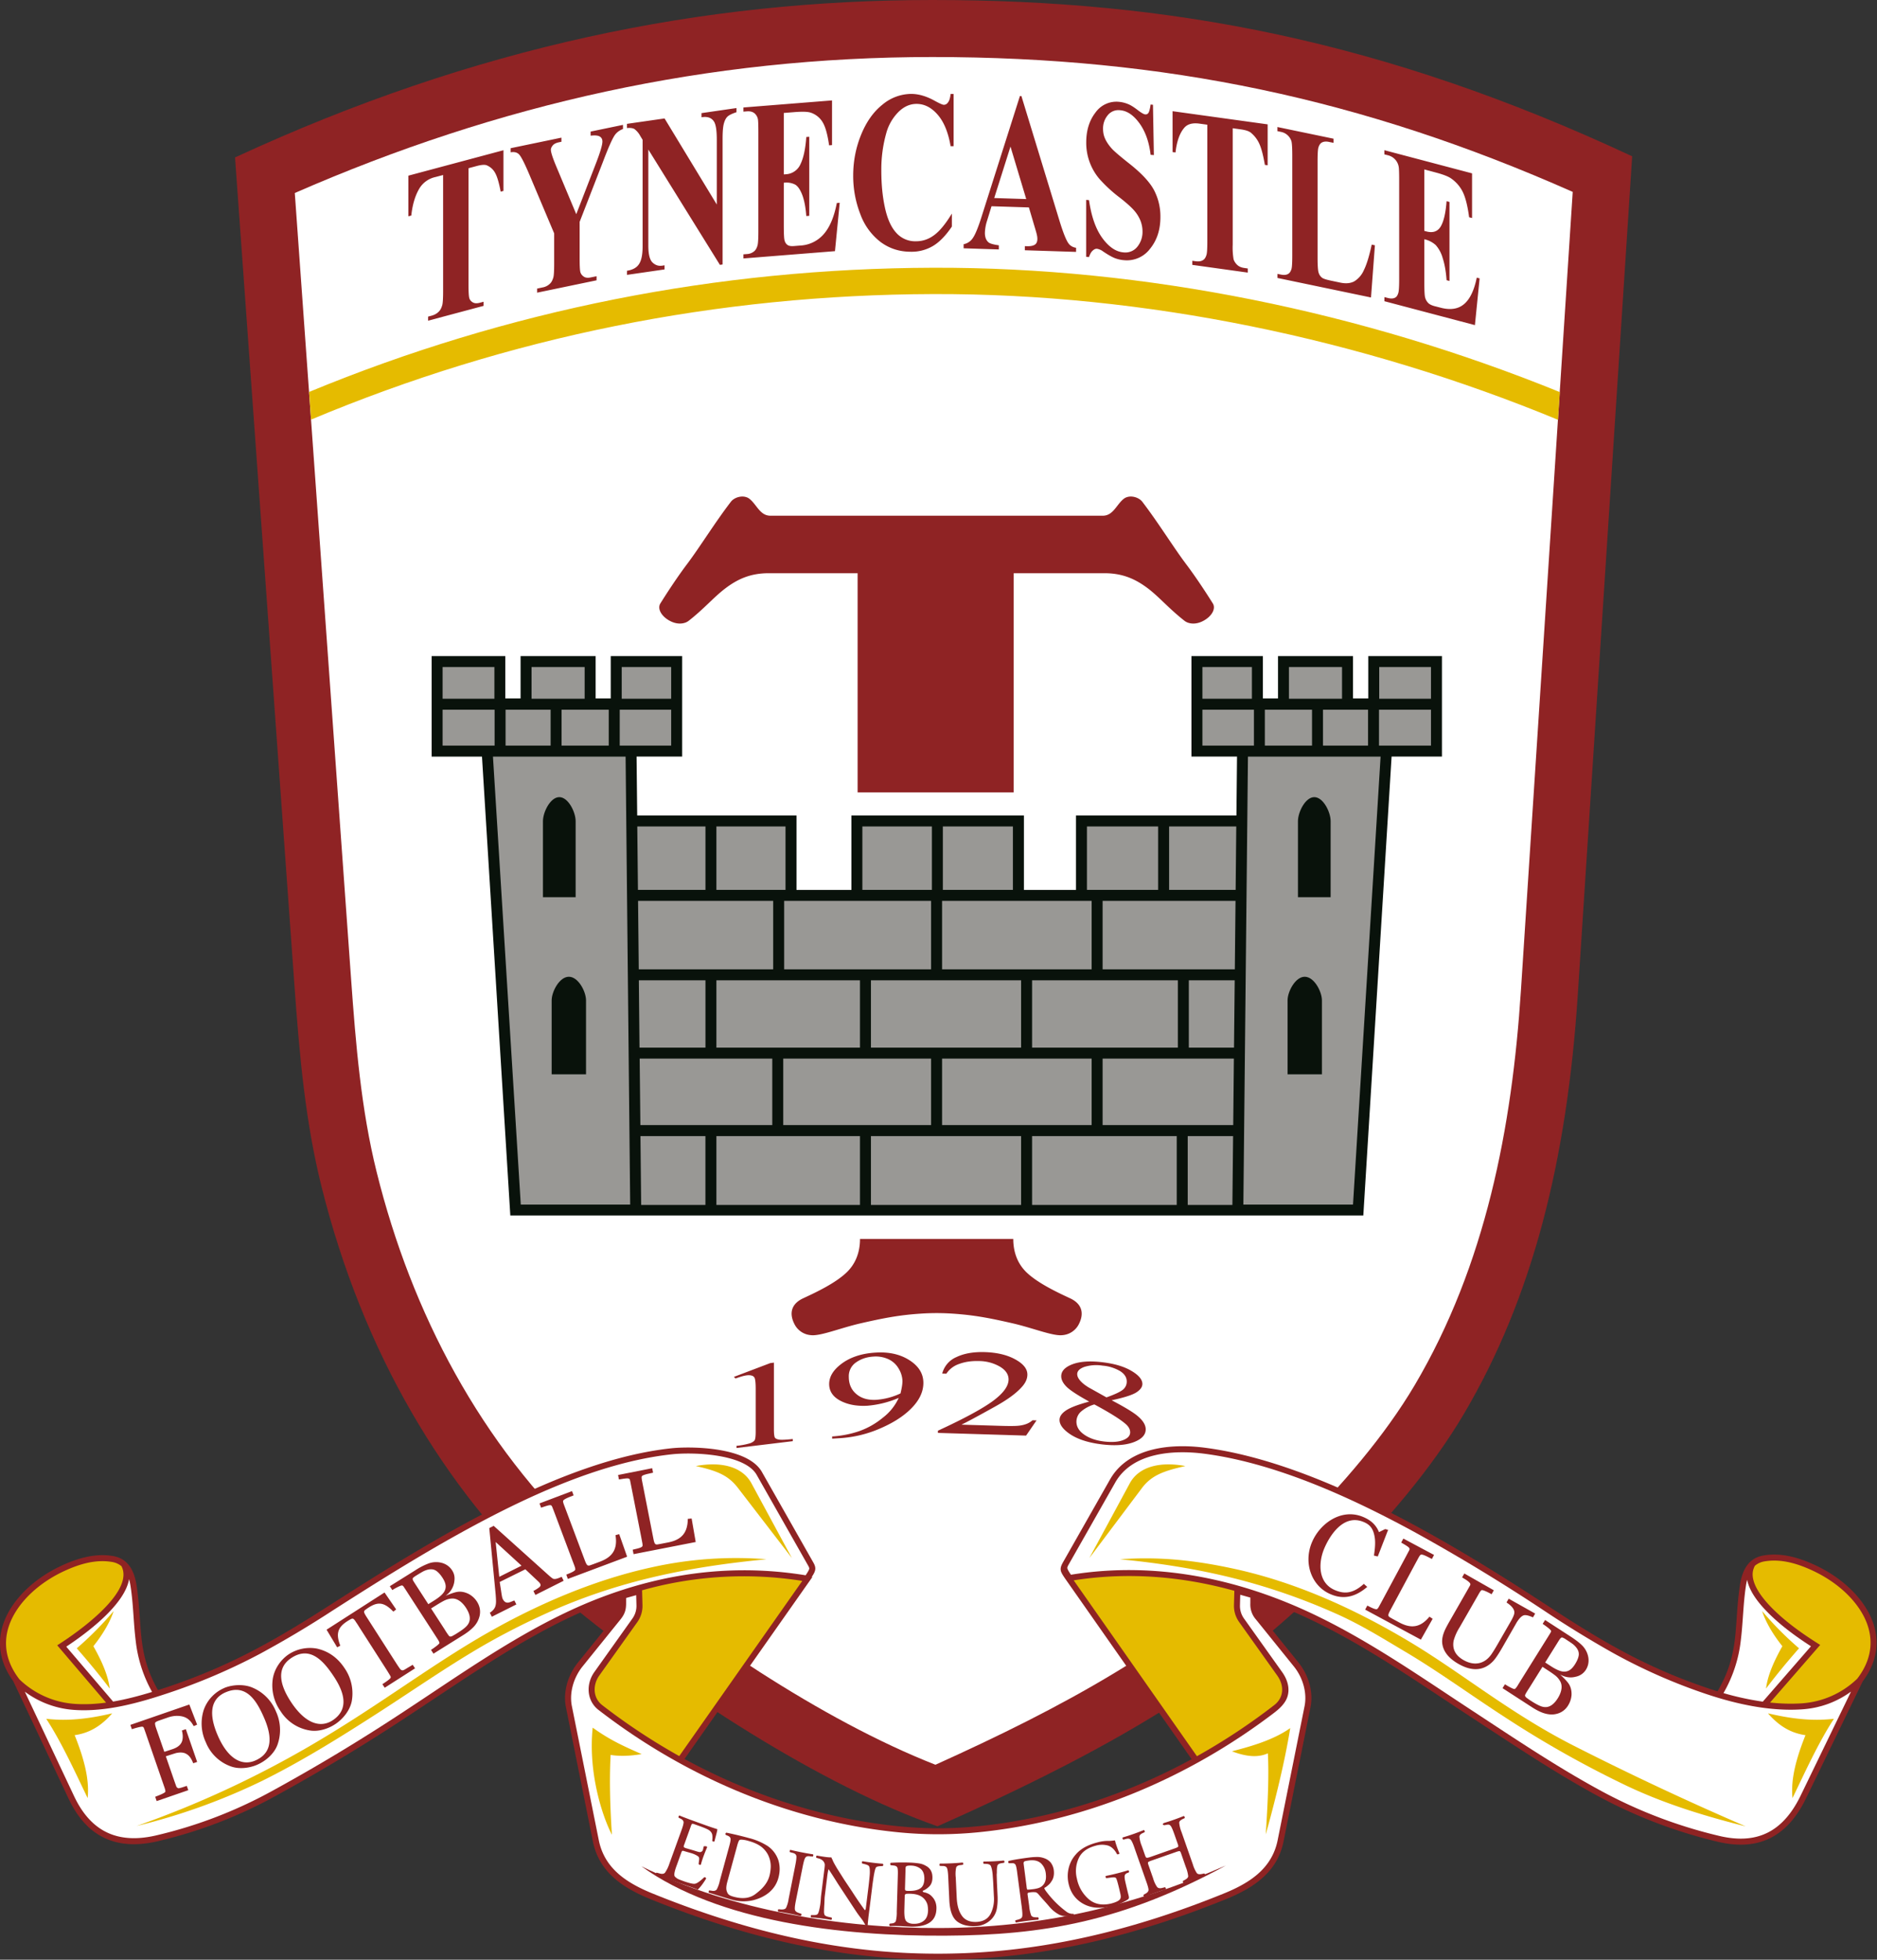
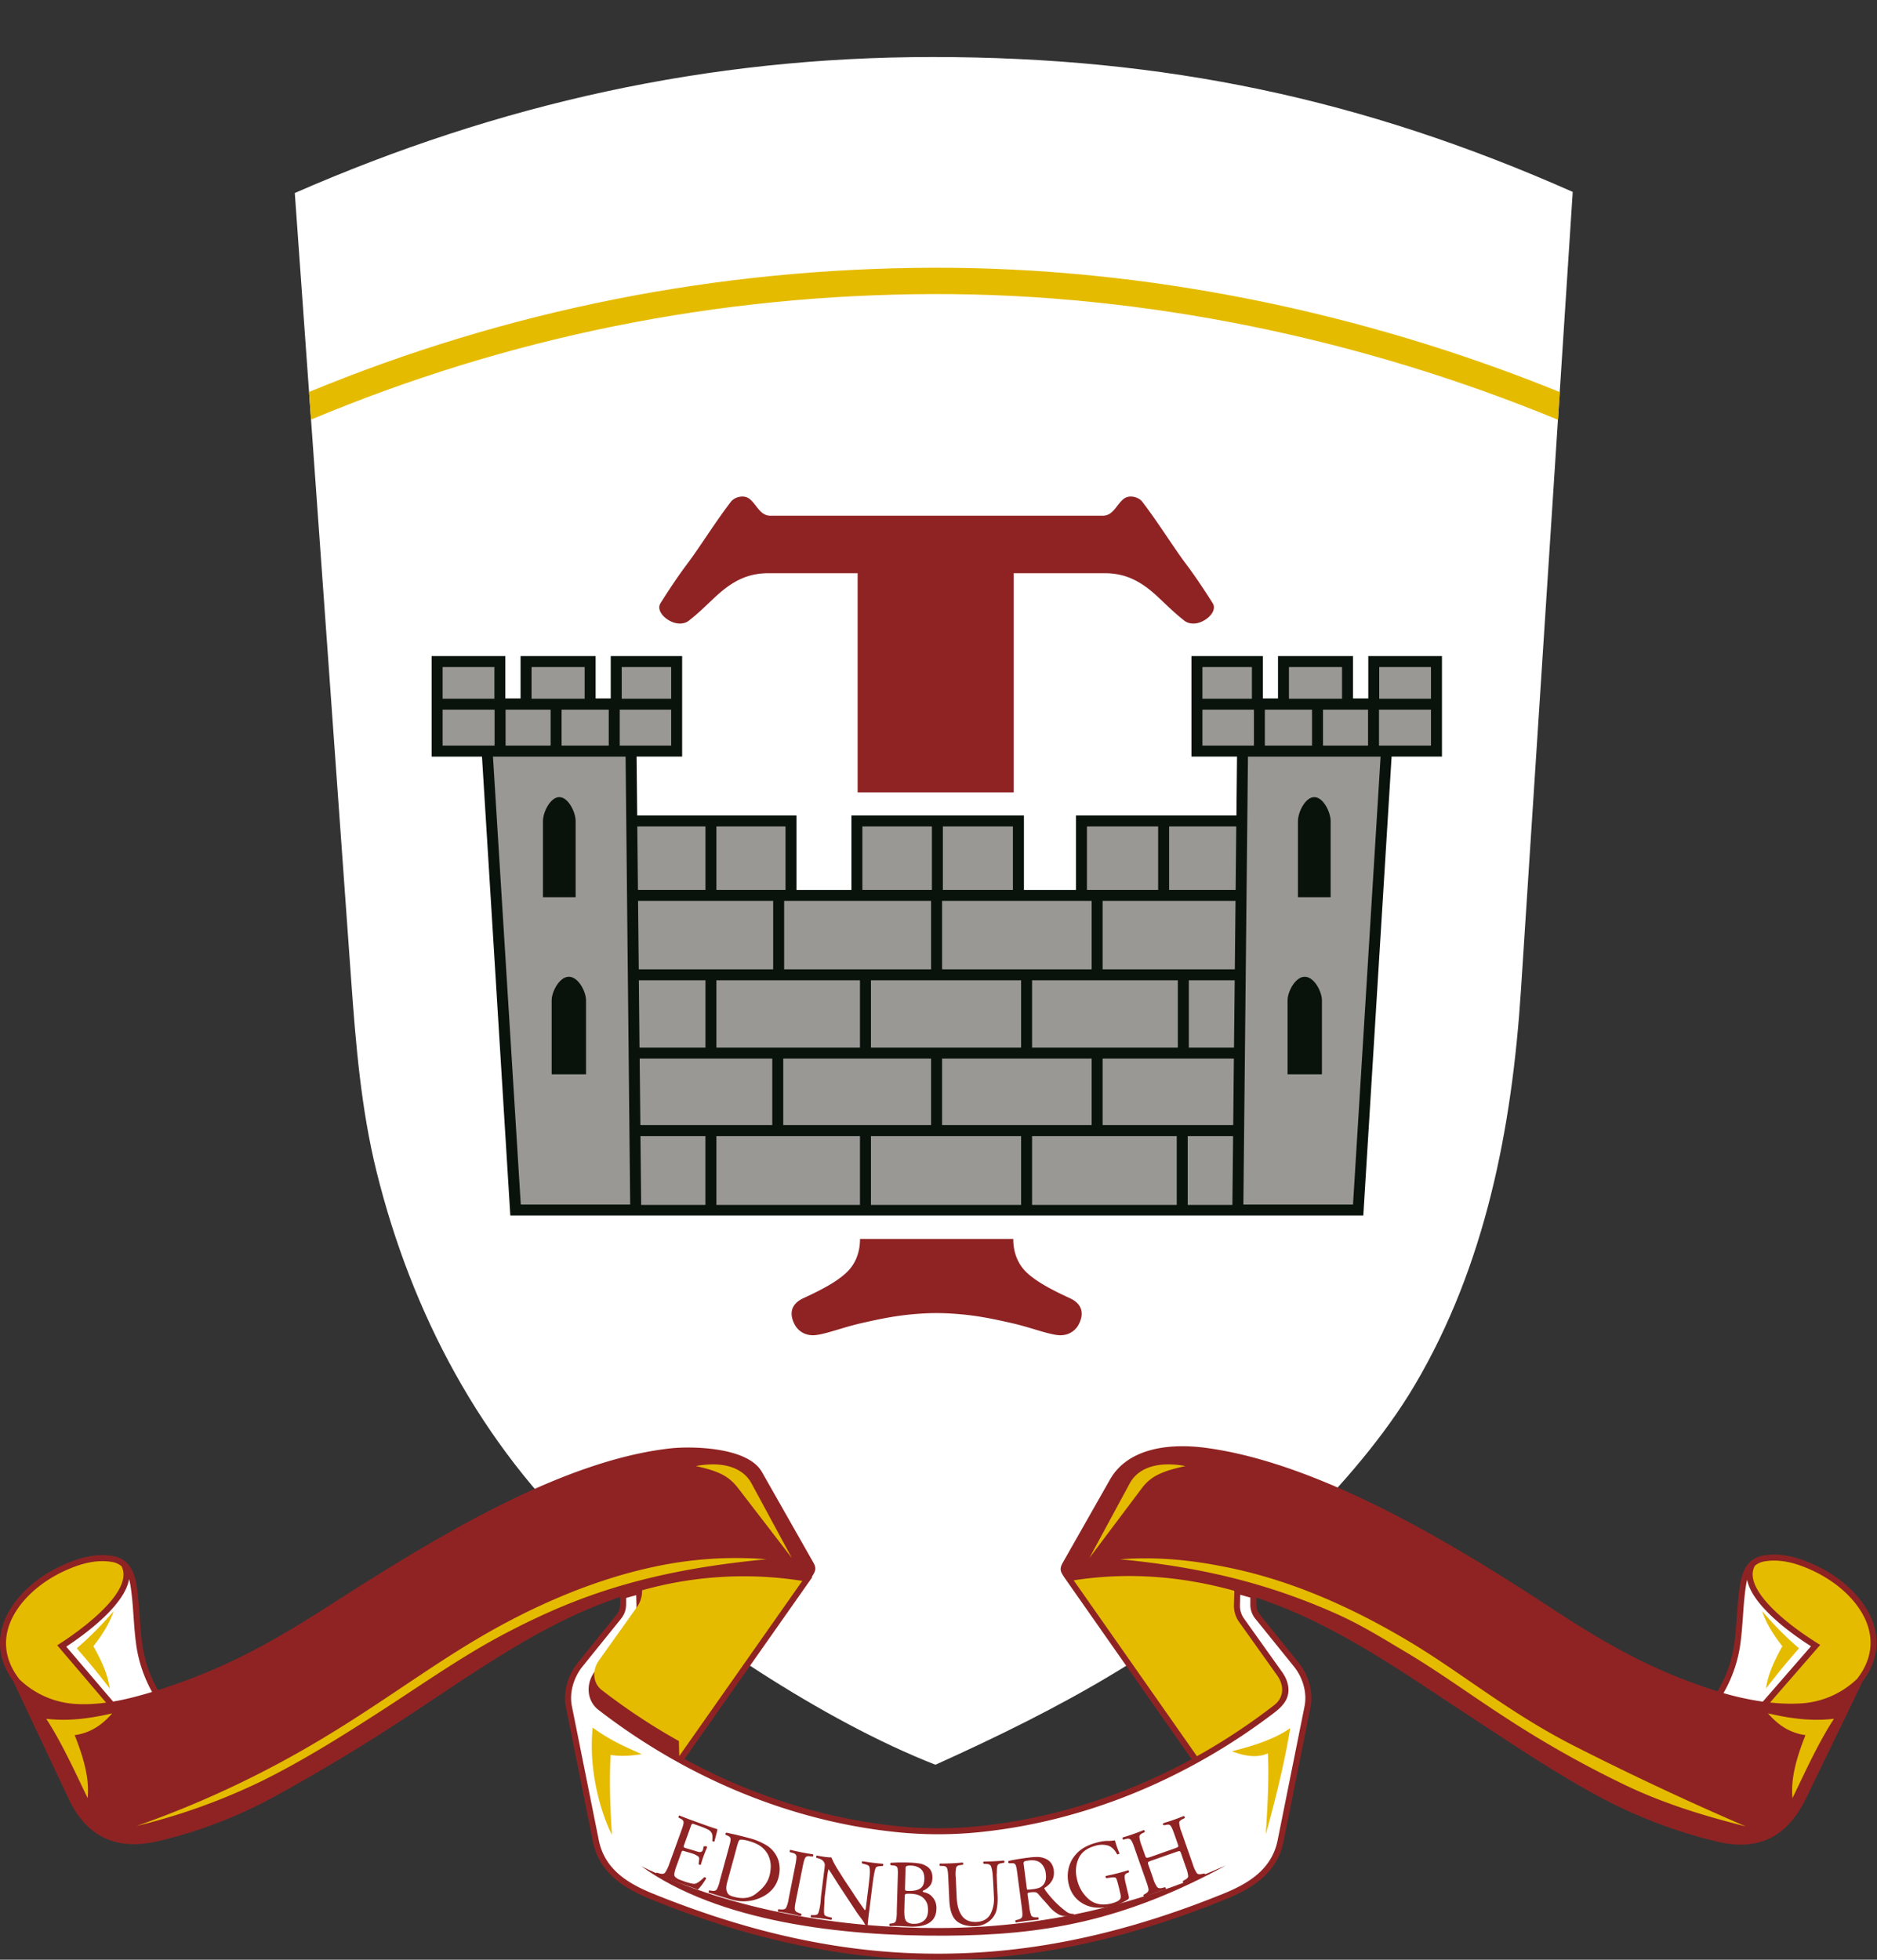
<svg xmlns="http://www.w3.org/2000/svg" width="479" height="500" fill="none">
  <rect width="100%" height="100%" fill="#333333" stroke="none" />
-   <path fill="#8F2324" fill-rule="evenodd" d="M60 40.16C121.4 11.76 179.44 0 237.94 0c60.35 0 114.9 10.15 178.58 39.88l-13.87 213.8c-2.77 42.57-11.6 77.46-29.07 107.06-8.3 14.05-19.99 27.57-31.48 39.17-22.79 23.02-46.43 41-102.86 66.05-29.2-10.2-66.42-34-95.22-57.85-1.2-.99-2.92-2.4-4.06-3.47-26.4-24.81-47.27-59.08-57.96-102.1-4.02-16.2-5.54-32.56-6.9-51.68L59.98 40.17Z" clip-rule="evenodd" />
  <path fill="#fff" fill-rule="evenodd" d="M75.23 49.25 89.6 249.83c1.18 16.45 2.53 33.15 6.52 49.2 8.96 36.07 26.57 69.42 53.8 95.01 1.06 1 2.25 1.94 3.37 2.87 23.56 19.5 56.24 41.91 85.43 53.35 32-14.45 61.32-30.07 87.04-54.67 2.03-1.94 4.03-3.92 6-5.91 10.73-10.83 21.53-23.18 29.3-36.33 18.04-30.56 24.8-65.6 27.07-100.62l13.22-203.77c-53.65-23.77-104.13-34.41-163.41-34.41-57.35 0-110.6 11.91-162.72 34.7Z" clip-rule="evenodd" />
  <path fill="#E5BB00" fill-rule="evenodd" d="M78.88 100c50.74-20.97 104.2-31.51 159.2-31.69 54.2-.17 109.7 11.29 159.98 31.73l-.46 7.07c-50-20.65-105.43-32.25-159.5-32.08-54.88.17-108.17 10.83-158.72 32.03l-.5-7.06Z" clip-rule="evenodd" />
-   <path fill="#8F2324" fill-rule="evenodd" d="M128.48 38.32v10.39l-.71.19c-.43-2.29-.9-3.88-1.42-4.79a4.3 4.3 0 0 0-2.14-1.93c-.5-.21-1.38-.14-2.64.2l-2.01.54V72.5c0 1.96.07 3.17.22 3.62.16.45.45.8.9 1.04.45.26 1.05.28 1.82.07l.9-.24v1.05l-14.15 3.78v-1.04l.9-.24c.78-.21 1.41-.58 1.89-1.1.35-.36.62-.89.82-1.59.14-.48.22-1.69.22-3.62V44.65l-1.96.52a6.36 6.36 0 0 0-3.96 2.7c-1.16 1.84-1.89 4.21-2.2 7.12l-.75.2V44.82l24.27-6.49ZM158.98 31.86v1.05c-.9.35-1.58.86-2.06 1.52-.66.93-1.71 3.3-3.15 7.12l-5.85 15.06v9.26c0 1.97.06 3.19.21 3.64.15.44.44.8.87 1.08.43.29 1 .35 1.72.2l1.52-.31v1.04l-15.17 3.15v-1.04l1.42-.3a3.5 3.5 0 0 0 1.89-.99c.35-.33.62-.84.82-1.52.15-.48.22-1.68.22-3.6v-7.68l-6.36-15.07c-1.26-2.97-2.15-4.68-2.67-5.15-.52-.47-1.2-.62-2.07-.46v-1.05l12.95-2.69v1.05l-.58.12c-.78.16-1.33.43-1.64.83-.32.38-.47.75-.47 1.1 0 .68.53 2.27 1.6 4.78l4.88 11.65 4.86-12.55c1.2-3.07 1.81-5.07 1.81-6 0-.5-.17-.88-.51-1.15-.45-.38-1.3-.48-2.5-.33v-1.05l8.26-1.71ZM169.6 30.23l13.32 21.95V35.63c0-2.31-.23-3.84-.7-4.59-.63-1-1.7-1.38-3.2-1.12v-1.06l8.92-1.29v1.06c-1.14.37-1.9.75-2.3 1.13-.4.39-.7.98-.91 1.76-.22.77-.33 2.08-.33 3.9v32.06l-.68.1-18.27-29.43v24.5c0 2.2.35 3.64 1.07 4.32.7.68 1.52.95 2.43.82l.64-.1v1.05l-9.58 1.39v-1.05c1.49-.23 2.52-.82 3.1-1.76.6-.94.88-2.42.88-4.47V35.67l-.58-.95a5.4 5.4 0 0 0-1.51-1.8c-.44-.25-1.07-.33-1.9-.25V31.6l9.6-1.38ZM200.02 28.82V44.5l.54-.04a4.3 4.3 0 0 0 3.73-2.6c.77-1.59 1.26-3.9 1.47-6.9l.76-.06v20.16l-.76.06c-.16-2.18-.5-3.95-1-5.32-.52-1.36-1.11-2.25-1.8-2.68a4.86 4.86 0 0 0-2.94-.49v10.85c0 2.12.06 3.4.2 3.87.12.47.35.84.7 1.11.34.28.9.38 1.67.32l1.62-.13a8.5 8.5 0 0 0 6.06-2.98c1.53-1.78 2.61-4.4 3.28-7.87l.74-.06-1.21 12.34-23.36 1.86v-1.05l.9-.07a3.08 3.08 0 0 0 1.89-.75c.34-.3.61-.77.8-1.43.14-.46.22-1.66.22-3.6V33.71c0-1.74-.04-2.8-.1-3.2a2.69 2.69 0 0 0-.74-1.47c-.5-.5-1.2-.7-2.07-.63l-.9.07v-1.06l22.61-1.8v11.4l-.75.06c-.39-2.76-.93-4.71-1.63-5.87a5.55 5.55 0 0 0-2.95-2.43c-.75-.29-2.14-.34-4.19-.18l-2.79.22ZM243.36 23.96V37.3h-.77c-.59-3.48-1.68-6.15-3.27-8-1.6-1.86-3.4-2.79-5.42-2.79-1.7 0-3.24.69-4.64 2.08a12.18 12.18 0 0 0-3.1 5.42 33.94 33.94 0 0 0-1.25 9.54c0 3.45.3 6.59.92 9.42.61 2.83 1.56 4.97 2.87 6.41a6.46 6.46 0 0 0 5.06 2.18c1.7 0 3.26-.53 4.67-1.6 1.42-1.05 2.9-2.87 4.48-5.47v3.32c-1.52 2.25-3.1 3.9-4.74 4.9a10.7 10.7 0 0 1-5.75 1.52c-2.88 0-5.44-.82-7.68-2.47a15.7 15.7 0 0 1-5.18-7.1 26.8 26.8 0 0 1-1.83-9.86c0-3.67.68-7.15 2.03-10.45 1.35-3.3 3.16-5.85 5.46-7.67a11.54 11.54 0 0 1 7.3-2.72c1.9 0 3.9.58 6.02 1.76 1.22.67 2 1.02 2.33 1.02.42 0 .8-.22 1.1-.67.32-.44.52-1.15.62-2.1h.77ZM262.57 52.92l-9.54-.3-1.14 3.71a11.05 11.05 0 0 0-.55 3.08c0 1.08.3 1.89.91 2.41.36.32 1.24.57 2.65.77v1.05l-8.99-.29v-1.04a3.63 3.63 0 0 0 2.4-1.65c.62-.91 1.4-2.83 2.3-5.74l9.67-30.42.38.01 9.74 31.9c.93 3.02 1.7 4.93 2.3 5.72.45.6 1.09.97 1.91 1.09v1.05l-13.07-.42V62.8l.53.02c1.05.03 1.8-.15 2.22-.56.29-.29.44-.72.44-1.3 0-.33-.04-.68-.13-1.04-.02-.18-.22-.9-.6-2.16l-1.43-4.84Zm-.68-2.13-4.02-13.39-4.15 13.13 8.17.26ZM294.23 26.72l.23 12.85-.83-.07c-.38-3.25-1.32-5.92-2.83-8.02-1.51-2.08-3.14-3.2-4.9-3.35a3.5 3.5 0 0 0-3.21 1.27 5.26 5.26 0 0 0-1.2 3.47c0 .84.15 1.62.43 2.3.38.93 1 1.86 1.85 2.8.63.68 2.07 1.91 4.33 3.7 3.16 2.48 5.29 4.76 6.39 6.82a14.46 14.46 0 0 1 1.64 6.9c0 3.22-.88 5.92-2.64 8.08a7.4 7.4 0 0 1-6.7 2.91 8.26 8.26 0 0 1-2.42-.57c-.76-.32-1.7-.87-2.85-1.64a3.6 3.6 0 0 0-1.57-.7c-.35-.03-.72.12-1.1.47-.39.34-.7.9-.94 1.65l-.73-.06V51l.73.06c.59 4.14 1.71 7.35 3.38 9.65 1.67 2.29 3.47 3.52 5.4 3.68a3.9 3.9 0 0 0 3.55-1.43 5.99 5.99 0 0 0 1.32-3.92c0-.9-.17-1.8-.5-2.69a9.12 9.12 0 0 0-1.55-2.55c-.7-.83-1.91-1.93-3.66-3.31a36.1 36.1 0 0 1-5.3-4.86 14.2 14.2 0 0 1-3.35-9.3c0-3.05.79-5.6 2.37-7.63a6.53 6.53 0 0 1 5.98-2.72c.87.08 1.72.3 2.55.67.62.28 1.38.77 2.27 1.46.9.69 1.53 1.05 1.89 1.08.35.03.62-.1.81-.38.2-.29.4-1 .56-2.14l.6.06ZM323.5 31.73v10.44l-.71-.1c-.43-2.48-.9-4.27-1.42-5.39a7.79 7.79 0 0 0-2.13-2.8c-.5-.42-1.39-.71-2.65-.88l-2.01-.28v29.7a18 18 0 0 0 .22 3.73c.16.51.46.98.9 1.41.45.44 1.06.7 1.82.81l.9.13v1.05l-14.15-1.97v-1.04l.9.12c.78.1 1.42 0 1.9-.34.34-.21.61-.63.8-1.25.16-.43.23-1.6.23-3.55v-29.7l-1.96-.27c-1.81-.26-3.14.1-3.96 1.1-1.16 1.37-1.88 3.46-2.2 6.25l-.75-.1V28.37l24.27 3.36ZM350.87 62.58l-1 13.32L326 70.92v-1.04l.89.18c.78.16 1.4.1 1.88-.2.35-.2.6-.6.8-1.2.14-.42.21-1.6.21-3.54V39.79c0-1.97-.07-3.22-.21-3.74a3.48 3.48 0 0 0-2.68-2.4l-.9-.19v-1.05l14.33 2.98v1.06l-1.16-.24c-.79-.17-1.41-.1-1.9.2-.33.2-.6.59-.8 1.2-.14.42-.22 1.6-.22 3.52v24.54c0 1.97.08 3.25.24 3.81.16.58.46 1.05.93 1.4.33.25 1.13.5 2.4.76l2.23.47c1.43.3 2.62.18 3.57-.33a6.29 6.29 0 0 0 2.46-2.9c.7-1.4 1.36-3.56 1.98-6.47l.8.17ZM363.48 43.23v15.68l.53.14c1.7.45 2.92 0 3.69-1.32.76-1.33 1.24-3.47 1.46-6.4l.74.2v20.16l-.74-.2c-.16-2.24-.5-4.12-1-5.66a8.31 8.31 0 0 0-1.77-3.3 6.47 6.47 0 0 0-2.91-1.49V71.9c0 2.13.06 3.43.19 3.94.12.5.35.96.7 1.35.33.4.89.69 1.65.9l1.6.41c2.5.66 4.5.36 6-.91 1.5-1.26 2.58-3.52 3.24-6.75l.73.19-1.2 11.92-23.1-6.1v-1.05l.89.23c.77.2 1.4.17 1.87-.1.34-.17.6-.56.78-1.16.15-.4.23-1.58.23-3.52V45.91c0-1.75-.04-2.82-.1-3.24a3.65 3.65 0 0 0-2.78-3.06l-.9-.23v-1.06l22.38 5.91v11.4l-.75-.2c-.38-2.89-.92-5.02-1.6-6.42a9.05 9.05 0 0 0-2.94-3.44c-.73-.54-2.1-1.07-4.13-1.6l-2.76-.74ZM187.29 351.3l9.28-3.52.93-.12v17.06c0 1.13.09 1.83.26 2.09.18.25.56.42 1.11.5.57.08 1.71.03 3.44-.16v.55l-14.35 1.74v-.55a18.4 18.4 0 0 0 3.5-.67c.51-.2.88-.44 1.09-.71.2-.27.3-1.01.3-2.22v-10.91c0-1.47-.1-2.4-.27-2.8a1.1 1.1 0 0 0-.72-.6c-.35-.11-.76-.14-1.25-.08-.7.08-1.66.35-2.9.81l-.42-.4ZM212.36 367.05v-.55a26.5 26.5 0 0 0 6.8-1.32 19.8 19.8 0 0 0 6.1-3.44 13.4 13.4 0 0 0 4.09-5.08 25.66 25.66 0 0 1-7.99 2c-2.68.15-4.98-.27-6.89-1.27-1.9-1-2.87-2.42-2.87-4.27 0-1.79.96-3.44 2.87-4.95 2.3-1.83 5.32-2.86 9.03-3.07 3.13-.19 5.8.35 8.03 1.61 2.75 1.57 4.11 3.6 4.11 6.13 0 2.27-1.04 4.46-3.12 6.54-2.08 2.1-4.98 3.9-8.68 5.4a30.26 30.26 0 0 1-9.88 2.18l-1.6.1Zm17.44-11.53c.33-1.33.5-2.38.5-3.17a6.4 6.4 0 0 0-.93-3.1 5.83 5.83 0 0 0-2.63-2.45 7.77 7.77 0 0 0-3.86-.68c-1.67.1-3.13.58-4.39 1.46a4.25 4.25 0 0 0-1.88 3.7c0 2.12.84 3.73 2.5 4.83 1.21.8 2.72 1.14 4.5 1.04a17.38 17.38 0 0 0 6.19-1.63ZM264.52 362.4l-2.67 3.88-22.5-.69v-.56c6.62-3.05 11.28-5.57 13.98-7.54 2.7-1.99 4.05-3.83 4.05-5.53 0-1.3-.74-2.4-2.22-3.28a10.81 10.81 0 0 0-5.31-1.42c-1.88-.06-3.56.18-5.05.73a6.32 6.32 0 0 0-3.3 2.5l-1.05-.04a6.28 6.28 0 0 1 3.62-4.2c1.94-.93 4.36-1.36 7.27-1.27 3.09.1 5.67.71 7.74 1.85 2.07 1.13 3.1 2.42 3.1 3.88 0 1.04-.44 2.07-1.34 3.08-1.39 1.6-3.64 3.26-6.75 5-4.66 2.6-7.58 4.16-8.74 4.7l9.95.3c2.02.06 3.44.06 4.26 0 .81-.05 1.56-.19 2.2-.42a5.02 5.02 0 0 0 1.73-1l1.03.03ZM277.95 357.6c-3.01-1.66-4.96-2.94-5.83-3.84-.87-.89-1.3-1.76-1.3-2.62 0-1.31.95-2.33 2.86-3.06 1.91-.72 4.45-.9 7.62-.52 3.07.36 5.55 1.09 7.42 2.2 1.88 1.1 2.81 2.22 2.81 3.35 0 .75-.5 1.47-1.51 2.13-1.01.66-3.12 1.34-6.33 2.03 3.3 1.73 5.48 3.05 6.56 3.96 1.42 1.17 2.13 2.33 2.13 3.45 0 1.42-1.02 2.51-3.06 3.28-2.05.77-4.73.96-8.05.57-3.62-.43-6.44-1.36-8.46-2.8-1.61-1.15-2.42-2.3-2.42-3.44 0-.9.57-1.71 1.7-2.46 1.14-.74 3.09-1.48 5.86-2.22Zm4.42-1.07c2.25-.8 3.67-1.49 4.28-2.04.6-.55.89-1.21.89-2 0-1.05-.55-1.92-1.65-2.64a10.52 10.52 0 0 0-4.53-1.42 10.19 10.19 0 0 0-4.66.33c-1.2.44-1.8 1.06-1.8 1.84 0 .52.24 1.06.74 1.64.49.58 1.2 1.15 2.12 1.72l4.6 2.57Zm-3.1 1.8a8.95 8.95 0 0 0-3.45 1.87 3.44 3.44 0 0 0-1.12 2.52c0 1.28.65 2.39 1.98 3.31 1.32.93 3 1.5 5.04 1.75 2.03.24 3.65.13 4.87-.34 1.22-.46 1.82-1.13 1.82-1.99 0-.72-.35-1.4-1.06-2.05-1.34-1.2-4.02-2.9-8.07-5.07Z" clip-rule="evenodd" />
  <path fill="#09120B" fill-rule="evenodd" d="M162.6 208.06h40.66v19h14.02v-19h44.02v19h13.29v-19h40.94l.15-15.03h-11.63V167.4h18.22v10.8h3.87v-10.8h19.14v10.8h3.9v-10.8h18.8v25.63h-12.85l-7.22 117.1H130.23L123 193.04h-12.85V167.4h18.8v10.8h3.9v-10.8H152v10.8h3.86v-10.8h18.22v25.63h-11.63l.16 15.03Z" clip-rule="evenodd" />
  <path fill="#999895" fill-rule="evenodd" d="M112.95 170.2v8.08h13.22v-8.09h-13.22Zm0 10.88v9.15h13.27v-9.15h-13.27Zm16.07 9.15h11.5v-9.15h-11.5v9.15Zm14.3 0h12.03v-9.15h-12.04v9.15Zm14.83 0h13.13v-9.15h-13.13v9.15Zm13.13-11.95v-8.09h-12.62v8.09h12.62Zm-22.08 0v-8.09h-13.55v8.09h13.55ZM125.8 193.04l7.1 114.3h27.92l-1.17-114.3h-33.84Zm14.98 81.06h8.77v-18.86c0-2.26-1.98-6.03-4.38-6.03-2.41 0-4.39 3.79-4.39 6.03v18.86Zm-2.22-45.19h8.34v-19.4c0-2.3-1.88-6.13-4.17-6.13s-4.17 3.84-4.17 6.12v19.41ZM365.18 170.2v8.08h-13.21v-8.09h13.21Zm0 10.88v9.15h-13.27v-9.15h13.27Zm-16.06 9.15h-11.5v-9.15h11.5v9.15Zm-14.3 0h-12.04v-9.15h12.04v9.15Zm-14.83 0h-13.14v-9.15H320v9.15Zm-13.14-11.95v-8.09h12.63v8.09h-12.63Zm22.08 0v-8.09h13.55v8.09h-13.55ZM352.32 193.04l-7.04 114.3H317.3l1.17-114.3h33.84Zm-14.97 81.06h-8.77v-18.86c0-2.25 1.98-6.03 4.38-6.03 2.41 0 4.39 3.79 4.39 6.03v18.86Zm2.22-45.19h-8.34v-19.4c0-2.3 1.88-6.13 4.17-6.13s4.17 3.84 4.17 6.12v19.41ZM162.83 229.85h34.48v17.47h-34.3l-.18-17.47Zm.2 20.27h17v17.18H163.2l-.17-17.18Zm.21 19.97h33.84v16.97h-33.66l-.18-16.97Zm.2 19.77h16.58v17.57h-16.4l-.18-17.57Zm36.67-42.54v-17.47h37.5v17.47h-37.5Zm40.3 0v-17.47h38.17v17.47h-38.17Zm40.97 0v-17.47h33.92l-.18 17.47h-33.74Zm33.53 19.98h-11.53v-17.18h11.71l-.18 17.18Zm-14.33-17.18v17.18h-37.2v-17.18h37.2Zm-40 0v17.18h-38.32v-17.18h38.32Zm-41.12 0v17.18h-36.64v-17.18h36.64Zm-19.58 19.97h37.73v16.97h-37.73v-16.97Zm40.53 0h38.17v16.97h-38.17v-16.97Zm40.97 0h33.5l-.17 16.97h-33.33v-16.97Zm-98.56 19.77h36.64v17.57h-36.64v-17.57Zm39.44 0h38.32v17.57h-38.32v-17.57Zm41.12 0h36.92v17.57h-36.92v-17.57Zm39.72 0h11.58l-.18 17.57h-11.4v-17.57ZM162.63 210.86h17.4v16.19H162.8l-.17-16.2Zm20.19 0h17.64v16.19h-17.64v-16.2ZM220.07 210.86h17.75v16.19h-17.75v-16.2Zm20.54 0h17.88v16.19h-17.88v-16.2ZM277.38 210.86h18.17v16.19h-18.17v-16.2Zm20.97 0h17.14l-.16 16.19h-16.98v-16.2Z" clip-rule="evenodd" />
  <path fill="#8F2324" fill-rule="evenodd" d="M219.47 316.1h39.11c0 3.54 1.2 6.51 3.56 8.7 2.8 2.58 7.29 4.76 10.9 6.43 2.96 1.35 3.8 3.75 2.2 6.76a5.12 5.12 0 0 1-4.1 2.66c-2.4.3-7.4-1.78-12.65-3-5.07-1.16-8.9-1.95-13.72-2.36-3.3-.29-6.34-.35-9.63-.14-5.73.36-9.88 1.2-15.58 2.5-5.25 1.22-10.24 3.3-12.64 3a5.12 5.12 0 0 1-4.1-2.66c-1.61-3.01-.77-5.4 2.18-6.76 3.62-1.67 8.11-3.85 10.9-6.44 2.36-2.18 3.57-5.15 3.57-8.7Zm39.22-169.85v55.92h-39.83v-55.92h-22.7c-4.42 0-7.76 1.33-11.2 3.98-2.86 2.19-5.38 5.18-9.25 8.19-.94.72-2.95 1.17-5.26-.3-1.86-1.19-2.68-2.95-1.93-4.15 1.73-2.78 4.33-6.75 6.81-10.04 3.2-4.24 7.13-10.63 11.18-15.9.96-1.26 3.37-1.9 4.81-.71 1.84 1.5 2.64 4.26 5.3 4.26h84.79c2.66 0 3.46-2.75 5.3-4.26 1.44-1.19 3.84-.55 4.8.7 4.05 5.28 7.98 11.67 11.18 15.91 2.48 3.29 5.08 7.25 6.82 10.04.75 1.2-.07 2.96-1.94 4.15-2.3 1.47-4.32 1.02-5.25.3-3.87-3.01-6.4-6-9.25-8.2-3.45-2.64-6.79-3.97-11.2-3.97h-23.18Z" clip-rule="evenodd" />
  <path fill="#8F2323" fill-rule="evenodd" d="m40.31 431.21 2.22-.72c16.2-5.41 27.67-12 41.46-20.83 26-16.66 58.93-37.08 87.3-40.14 4.84-.52 19.45-.47 23.14 6.03l13.15 23.15c.77 1.36.6 2.11-.4 3.6l.1.11-32.6 46.38c20.05 10.93 39.3 15.62 54.5 17.15 6.9.7 13.6.7 20.51 0 15.16-1.53 34.39-6.2 54.41-17.1l-32.28-46.07c-.34-.5-.62-.92-.82-1.3-.58-1.05-.33-1.8.3-2.92l11.97-21.07c4.7-8.26 15.62-9.22 24.17-8.11 28.37 3.67 61.64 23.37 87.46 40.29 13.48 8.83 24.96 15.73 41.15 21.14.75.25 1.5.5 2.26.72 5.75-9.87 4.14-16.54 5.7-27.01.56-3.75 2.06-7 6.12-7.66 4.55-.75 9.02.58 13.1 2.49 5.5 2.56 9.85 6.25 12.56 10.32 4 6 4.4 12.88-.45 19.35l-14.42 29.76c-4.88 10.06-12.28 13.5-22.34 11.19a124.71 124.71 0 0 1-30.64-11.63c-11.03-5.97-21.22-12.81-33.1-20.6-12.95-8.49-25.8-17.5-39.74-24.2a124.9 124.9 0 0 0-14.48-5.92v1.51c0 1.23.18 1.97 1.12 3.14l9.64 11.94c2.53 3.13 3.85 7.46 3.05 11.4l-6.87 34.2c-1.6 8.02-7.85 11.98-14.86 14.82-21.6 8.74-42.24 13.84-62.99 15.08-6.06.36-12.22.4-18.3.12-21.5-.99-42.87-6.14-65.25-15.2-7-2.84-13.25-6.8-14.86-14.81l-6.87-34.2c-.8-3.95.52-8.28 3.05-11.41l9.64-11.94a4.23 4.23 0 0 0 1.12-3.14v-1.66c-4.6 1.55-9.16 3.42-13.68 5.6-13.94 6.71-27.56 16.34-40.5 24.82a476.76 476.76 0 0 1-34.2 20.6 117.4 117.4 0 0 1-29.71 11.32c-10.05 2.32-17.88-.76-22.64-10.88L3.36 428.9c-4.66-6.4-4.21-13.17-.27-19.09 2.71-4.06 7.07-7.76 12.56-10.32 4.08-1.9 8.56-3.24 13.11-2.5 4.06.67 5.56 3.93 6.12 7.67 1.54 10.3 0 16.94 5.43 26.55Z" clip-rule="evenodd" />
-   <path fill="#fff" fill-rule="evenodd" d="M472.37 431.6c-3.6 2.61-7.8 4.22-12.57 4.53-8.1.53-16.59-1.32-24.24-3.87a143.1 143.1 0 0 1-24.15-10.65 272.9 272.9 0 0 1-17.35-10.66 469.9 469.9 0 0 0-33.42-20.24c-16.03-8.7-35.2-17.46-53.4-19.82-7.8-1-18.28-.31-22.63 7.35l-11.97 21.07c-.1.18-.28.52-.27.74 0 .33.5 1.1.93 1.73 21.5-3.5 42.99.97 62.47 10.36 14.06 6.77 26.9 15.77 39.91 24.3 10.82 7.1 21.6 14.37 33 20.54a122.29 122.29 0 0 0 30.25 11.48c9.81 2.26 16.26-1.4 20.6-10.36l12.84-26.5ZM6.34 431.63l12.56 26.63c4.3 9.12 11.18 12.28 20.9 10.04a116.21 116.21 0 0 0 29.33-11.18 475.27 475.27 0 0 0 34.08-20.53c13.24-8.68 26.39-18.04 40.68-24.92 19.53-9.41 40.25-13.25 61.7-9.75.43-.62.92-1.39.93-1.73 0-.21-.17-.55-.28-.73L193.1 376.3c-3.04-5.36-16.16-5.84-21.63-5.25-18.37 1.98-37.85 11.17-53.88 20.03-11.18 6.18-22 12.98-32.76 19.87a262.65 262.65 0 0 1-18.42 10.97 152.66 152.66 0 0 1-23.38 10.02c-7.57 2.53-15.89 4.86-23.93 4.34a23.79 23.79 0 0 1-12.75-4.65Z" clip-rule="evenodd" />
  <path fill="#E5BB00" fill-rule="evenodd" d="M447.85 399.48a5.05 5.05 0 0 1 2.53-1.12c4.22-.69 8.42.6 12.2 2.37 4.64 2.16 9.08 5.5 11.94 9.78 3.94 5.92 3.8 12.17-.6 17.84h-.01a22.57 22.57 0 0 1-14.2 6.25c-2.6.16-5.27.08-8-.21l12.79-14.7-.76-.48c-4.3-2.72-8.9-6.04-12.36-9.79-1.92-2.08-4.68-5.63-4.01-8.7.1-.44.26-.85.48-1.24Z" clip-rule="evenodd" />
  <path fill="#fff" fill-rule="evenodd" d="M439.82 431.98a34.48 34.48 0 0 0 4.42-13.43c.57-4.6.6-9.2 1.29-13.81.08-.57.19-1.13.33-1.67.54 2.79 2.6 5.48 4.38 7.4 3.35 3.63 7.71 6.86 11.91 9.56l-12.29 14.13a73.14 73.14 0 0 1-10.04-2.18Z" clip-rule="evenodd" />
  <path fill="#E5BB00" fill-rule="evenodd" d="M30.98 399.58a5.08 5.08 0 0 0-2.46-1.07c-4.23-.7-8.42.6-12.22 2.37-4.63 2.16-9.07 5.5-11.93 9.78-3.94 5.92-3.8 12.16.61 17.83a22.57 22.57 0 0 0 14.21 6.25c2.58.17 5.21.03 7.88-.33L14.6 419.78l.74-.47c4.53-2.92 17.55-12.12 16.05-18.64a4.32 4.32 0 0 0-.41-1.1Z" clip-rule="evenodd" />
  <path fill="#fff" fill-rule="evenodd" d="M38.81 431.68a34.44 34.44 0 0 1-4.17-12.97c-.57-4.6-.6-9.2-1.29-13.82-.1-.69-.23-1.35-.41-2-1.1 6.63-11.04 13.94-16.03 17.24l11.95 14.01c3.27-.56 6.6-1.43 9.95-2.46ZM316.5 406.9l-.07 2.73a5.53 5.53 0 0 0 1.03 3.32l9.73 13.66c1.56 2.19 2 4.5 1.29 6.47-.55 1.54-1.88 2.83-3.4 3.98-21.78 16.57-47.92 27.66-75.24 30.41-6.96.7-13.87.7-20.83 0-27.75-2.8-54.28-14.2-76.28-31.2-3.06-2.37-3.22-6.63-1.06-9.66l9.72-13.66a5.53 5.53 0 0 0 1.03-3.32l-.07-2.64-2.57.72v1.42c-.01 1.7-.38 2.75-1.47 4.1l-9.64 11.94c-2.22 2.75-3.44 6.62-2.73 10.14l6.87 34.2c1.49 7.41 7.38 11.04 13.92 13.68 20.8 8.42 42.28 14.06 64.75 15.1 6.04.27 12.1.23 18.14-.13 21.67-1.29 42.43-6.84 62.5-14.97 6.55-2.64 12.44-6.27 13.93-13.68l6.87-34.2c.7-3.52-.51-7.39-2.74-10.14l-9.64-11.94a5.74 5.74 0 0 1-1.46-4.1v-1.52l-2.57-.72Z" clip-rule="evenodd" />
-   <path fill="#E5BB00" fill-rule="evenodd" d="m173.34 448.05 31.4-44.7a95.89 95.89 0 0 0-40.88 2.4l.1 3.84a7.08 7.08 0 0 1-1.3 4.25l-9.73 13.66c-1.72 2.42-1.63 5.71.75 7.55a157.92 157.92 0 0 0 19.66 13ZM274 403.21l31.45 44.87a158.05 158.05 0 0 0 19.73-13.04c2.38-1.84 2.68-4.85.76-7.55l-9.73-13.66a7.07 7.07 0 0 1-1.31-4.25l.1-3.7c-13.32-3.7-27.11-4.85-41-2.67ZM151.25 440.8c4.6 3.28 7.9 4.71 12.5 6.75-1.13.17-4.63.76-7.92.2-.29 5.37-.24 11.68.33 20.38-2.72-5.29-6.06-16.3-4.91-27.32ZM329.26 440.91c-4.6 3.28-11.09 4.92-14.87 5.92 4.53 1.72 7.2 1.38 9.16.52.29 5.36.04 11.99-.54 20.69 1.49-5.3 4.63-17.03 6.25-27.13ZM28 430.82c-2.64-3.5-5.35-6.77-8.41-10.27a84.11 84.11 0 0 0 9.41-9.5c-1.03 3.17-3.18 6.49-5.17 8.96 2.09 3.7 3.73 7.33 4.17 10.81ZM11.8 438.54c4.18.46 9.13.42 16.83-1.4-2.47 2.86-5.46 5-9.58 5.57 3.53 8.76 3.57 13.12 3.32 16.06-2.92-6.02-6.58-14.15-10.57-20.23ZM450.68 430.82c2.65-3.5 5.35-6.77 8.42-10.27a84.1 84.1 0 0 1-9.42-9.5c1.03 3.17 3.18 6.49 5.17 8.96-2.08 3.7-3.73 7.33-4.17 10.81ZM468.01 438.54c-4.19.46-9.14.42-16.83-1.4 2.47 2.86 5.45 5 9.57 5.57-3.52 8.76-3.56 13.12-3.32 16.06 2.93-6.02 6.59-14.15 10.58-20.23Z" clip-rule="evenodd" />
+   <path fill="#E5BB00" fill-rule="evenodd" d="m173.34 448.05 31.4-44.7a95.89 95.89 0 0 0-40.88 2.4a7.08 7.08 0 0 1-1.3 4.25l-9.73 13.66c-1.72 2.42-1.63 5.71.75 7.55a157.92 157.92 0 0 0 19.66 13ZM274 403.21l31.45 44.87a158.05 158.05 0 0 0 19.73-13.04c2.38-1.84 2.68-4.85.76-7.55l-9.73-13.66a7.07 7.07 0 0 1-1.31-4.25l.1-3.7c-13.32-3.7-27.11-4.85-41-2.67ZM151.25 440.8c4.6 3.28 7.9 4.71 12.5 6.75-1.13.17-4.63.76-7.92.2-.29 5.37-.24 11.68.33 20.38-2.72-5.29-6.06-16.3-4.91-27.32ZM329.26 440.91c-4.6 3.28-11.09 4.92-14.87 5.92 4.53 1.72 7.2 1.38 9.16.52.29 5.36.04 11.99-.54 20.69 1.49-5.3 4.63-17.03 6.25-27.13ZM28 430.82c-2.64-3.5-5.35-6.77-8.41-10.27a84.11 84.11 0 0 0 9.41-9.5c-1.03 3.17-3.18 6.49-5.17 8.96 2.09 3.7 3.73 7.33 4.17 10.81ZM11.8 438.54c4.18.46 9.13.42 16.83-1.4-2.47 2.86-5.46 5-9.58 5.57 3.53 8.76 3.57 13.12 3.32 16.06-2.92-6.02-6.58-14.15-10.57-20.23ZM450.68 430.82c2.65-3.5 5.35-6.77 8.42-10.27a84.1 84.1 0 0 1-9.42-9.5c1.03 3.17 3.18 6.49 5.17 8.96-2.08 3.7-3.73 7.33-4.17 10.81ZM468.01 438.54c-4.19.46-9.14.42-16.83-1.4 2.47 2.86 5.45 5 9.57 5.57-3.52 8.76-3.56 13.12-3.32 16.06 2.93-6.02 6.59-14.15 10.58-20.23Z" clip-rule="evenodd" />
  <path fill="#E5BB00" fill-rule="evenodd" d="M34.9 465.87a158.98 158.98 0 0 0 31.69-11.35c10.6-5.21 20.97-11.74 30.83-18.1 8.08-5.23 16.04-10.73 24.32-15.64 5.64-3.34 11.8-6.5 18.02-9.3 17.87-8.02 35.41-11.68 55.83-13.65a98.75 98.75 0 0 0-29.02 2c-15.59 3.36-31.15 10.2-45.12 18.51-13.53 8.05-25.87 17.46-41.65 26.7a257.14 257.14 0 0 1-44.9 20.83ZM445.48 465.98c-11.8-2.96-21.78-6.2-31.17-10.74a267.88 267.88 0 0 1-30.52-17.28c-8.08-5.22-16.77-11.55-25.04-16.45-5.64-3.35-11.18-6.82-17.4-9.62-17.87-8.02-35.1-12.08-55.53-14.06 10.18-.7 19.02.25 29.02 2.41 15.6 3.37 30.54 10.1 44.5 18.41 13.54 8.05 25.68 18.29 42.17 26.7a769.5 769.5 0 0 0 43.97 20.63ZM202.08 397.52l-10.3-19.04c-2.34-4.34-7.82-5.63-14.2-4.43 5.66 1.27 8.32 2.43 10.8 5.66l13.7 17.81ZM278 397.52l10.3-19.04c2.34-4.34 7.82-5.63 14.2-4.43-5.66 1.27-8.67 2.4-11.12 5.66L278 397.52Z" clip-rule="evenodd" />
  <path fill="#8F2324" fill-rule="evenodd" d="M163.68 476.17c23.13 11.35 51.34 15.83 75.93 15.75 25.37-.07 48.43-5.12 73.23-15.96-26.42 14.34-46.73 17.78-71.65 17.91-26.45.15-57.78-3.53-77.51-17.7Z" clip-rule="evenodd" />
  <path fill="#8F2324" fill-rule="evenodd" d="M170.85 475.42a9 9 0 0 1-1.16 2.4c-.3.3-.75.36-1.38.17l-.74-.2c-.09.05-.15.14-.17.27-.05.12-.04.22.02.3 1.18.38 2.18.72 3 1.01l1.96.71c1.9.69 3.81 1.3 5.7 2.04.3-.3.69-.73 1.11-1.3.44-.6.76-1.1 1-1.5a.39.39 0 0 0-.16-.3.35.35 0 0 0-.33-.04c-1.03.99-1.82 1.55-2.34 1.64-.27.04-.6 0-1.01-.09-.45-.1-1.1-.28-1.92-.58-.94-.34-1.39-.5-1.7-.73-.33-.24-.54-.42-.6-.6-.16-.49.13-1.55.58-2.73l1.14-3.18c.1-.29.2-.46.33-.49.1-.03.3.04.63.14l1.57.45c.85.25 1.37.56 1.64.73.2.13.34.28.38.46.04.2.03.41 0 .63l-.12.94c.06.1.15.18.27.22.11.04.22.03.3-.03.16-.6.38-1.33.7-2.2.34-.92.66-1.67.91-2.26-.02-.1-.1-.18-.2-.22a1.7 1.7 0 0 0-.67 0l-.2.87a.77.77 0 0 1-.4.5.77.77 0 0 1-.42.1c-.31-.01-.93-.25-1.9-.53l-1.58-.46c-.33-.1-.5-.2-.57-.3-.07-.11-.05-.3.08-.6l1.64-4.55c.13-.41.25-.66.37-.76.1-.05.3-.02.6.09l1.6.57c.95.35 1.65.65 2.07.9.5.34.79.74.88 1.2.07.44.07.96 0 1.57.05.08.14.14.26.17.11.04.21.03.3-.02l.47-1.8c.18-.65.27-1.1.27-1.33a76.95 76.95 0 0 1-2.98-1l-4.12-1.49-1.26-.48c-.4-.15-.84-.32-1.3-.52-.08 0-.15.07-.2.2-.06.14-.08.25-.04.33l.33.19c.62.25.94.6.96 1 0 .42-.22 1.19-.65 2.34l-2.95 8.15ZM183.7 479.83a8.3 8.3 0 0 1-.8 2.26c-.27.33-.72.43-1.36.3l-.54-.07c-.08.06-.13.16-.15.28-.04.13-.03.22.03.3 2 .6 3.76 1.19 5.73 1.75a11 11 0 0 0 5.54.19c3.07-.76 5.63-2.58 6.48-5.67.44-1.57.44-3.08.02-4.5a7.16 7.16 0 0 0-2.74-3.67 16.18 16.18 0 0 0-4.79-2.04 90.6 90.6 0 0 0-5.74-1.37c-.12.04-.2.1-.23.23a.39.39 0 0 0 .06.34l.48.2c.45.17.7.44.75.8.02.36-.09.95-.31 1.77l-2.43 8.9Zm4.36-8.68c.27-1.05.5-1.63.72-1.72.1-.06.36-.07.76-.04a8.47 8.47 0 0 1 1.56.33c1.5.42 2.65.99 3.47 1.7.8.72 1.35 1.51 1.67 2.37.32.85.47 1.7.45 2.56-.04.83-.15 1.58-.33 2.26-.6 2.2-2.2 3.6-3.59 4.65-1.4 1.06-3.2 1.28-5.4.71-1.4-.36-1.65-.69-1.92-1.5-.2-.6-.1-1.5.25-2.67l2.36-8.65ZM201.25 484.53a7.79 7.79 0 0 1-.66 2.25c-.22.35-.68.44-1.35.4l-.59-.05c-.08.06-.11.17-.13.3-.01.12 0 .21.06.29a72.94 72.94 0 0 1 5.75 1.14c.1-.05.16-.14.2-.27a.37.37 0 0 0-.04-.3l-.56-.19c-.62-.2-1-.46-1.07-.87-.08-.4.02-1.21.27-2.43l1.68-8.39c.24-1.23.45-2.04.69-2.42.23-.37.67-.48 1.31-.35l.59.05c.07-.04.12-.14.15-.3.01-.14-.01-.23-.09-.28a68.48 68.48 0 0 1-5.75-1.13c-.08 0-.13.09-.16.23-.04.15-.05.25 0 .33l.57.17c.66.13 1.03.4 1.11.84.05.43-.05 1.26-.3 2.49l-1.68 8.49ZM222.59 481.38c.07-.64.2-1.5.36-2.58.08-.5.17-.98.27-1.41.1-.41.2-.72.33-.93.14-.2.59-.31 1.37-.34l.34-.02a.4.4 0 0 0 .15-.28.37.37 0 0 0-.13-.3 58.62 58.62 0 0 1-5.15-.64c-.1.02-.15.1-.17.24-.01.12 0 .23.06.33l.39.1c.46.11.79.22 1 .32.21.1.34.2.39.35.1.19.16.5.17.94.02.44.01.92-.04 1.44-.1 1.1-.2 1.99-.28 2.66l-.64 5.17-.08.63c-.03.19-.08.1-.14.17l-.04.2a93.08 93.08 0 0 1-3.31-4.84l-1.94-2.9-1.76-2.78c-.37-.6-.7-1.18-.98-1.71a7.78 7.78 0 0 1-.34-.76c-.13-.2-.2-.39-.25-.54-.33 0-.7-.02-1.08-.06-.6-.06-1.47-.2-2.63-.4-.1.03-.16.11-.17.24-.02.12 0 .23.05.32l.4.12c.6.13 1.05.39 1.37.75.22.28.34.56.37.85 0 .3-.03.61-.07.95l-.87 6.97c-.08.66-.07 1.21-.21 2.27-.07.5-.17.96-.26 1.37-.1.44-.22.77-.35.99-.15.25-.51.36-1.08.35h-.63c-.08.06-.1.16-.11.27 0 .13.01.23.08.32.73.04 1.54.12 2.43.23.82.1 1.72.24 2.71.4.2-.13.23-.32.12-.58l-.72-.16c-.6-.13-1-.31-1.13-.6a2.7 2.7 0 0 1-.1-.98c0-.43.03-.91.06-1.43.08-1.12.05-1.68.13-2.33l.65-5.24c.1-.74.2-1.26.3-1.56h.06a140.2 140.2 0 0 1 2.3 3.6l4.62 7.02c.85 1.3 1.5 2 1.86 2.59.36.59.58.99.68 1.2.26.02.41-.05.48-.2.02-.43.1-1.12.2-2.1l.24-1.92.72-5.77ZM228.85 487.72a9.26 9.26 0 0 1-.23 2.4c-.16.4-.54.6-1.16.63l-.41.06c-.08.08-.1.18-.1.31s.04.22.13.29c.81-.03 1.7-.02 2.7.01l2.81.15c4.18.05 6.31-1.47 6.38-4.56a4.51 4.51 0 0 0-.26-1.75c-.2-.5-.44-.9-.74-1.22-.3-.36-.64-.64-1-.84-.38-.19-.73-.32-1.06-.38-.3-.04-.45-.17-.44-.38a5.03 5.03 0 0 0 1.78-1.24c.44-.5.68-1.18.7-2.04.02-.79-.13-1.44-.43-1.95-.3-.52-.73-.9-1.24-1.16-.51-.31-1.1-.52-1.77-.62-.68-.1-1.4-.17-2.14-.2a49.65 49.65 0 0 0-5.04.05c-.1.05-.14.13-.15.25 0 .13.03.25.1.35l.77.09c.5.04.83.23.97.57.1.35.13.97.1 1.86l-.27 9.32Zm2.04-3.95c-.01-.25.06-.42.22-.52.16-.07.55-.1 1.16-.08.95.03 1.72.17 2.32.43a3.62 3.62 0 0 1 2.1 2.4c.1.5.15 1 .14 1.51-.05 1.21-.43 2.08-1.14 2.6-.69.53-1.57.78-2.65.73-.36 0-.7-.07-1-.18-.34-.11-.61-.3-.84-.57-.2-.3-.32-.71-.37-1.23-.05-.52-.06-1-.05-1.46l.1-3.63Zm.2-7.05c0-.2.04-.36.1-.46a.3.3 0 0 1 .25-.17c.2-.08.56-.12 1.07-.1.94.02 1.74.29 2.4.8.68.55 1 1.42.98 2.61-.03 1.14-.36 1.93-.98 2.37-.65.46-1.58.68-2.77.68-.56.01-.9-.02-1.03-.1-.14-.09-.19-.3-.16-.62l.14-5.01ZM253.63 483.78a8.4 8.4 0 0 1-.84 4.53c-.68 1.26-1.86 1.96-3.56 2.05-1.77.08-3.02-.49-3.8-1.63-.76-1.12-1.18-2.54-1.28-4.52l-.25-5.23a7.98 7.98 0 0 1 .1-2.46c.12-.4.51-.63 1.17-.66l.56-.09c.06-.06.09-.16.08-.3-.02-.15-.08-.23-.16-.26a63.82 63.82 0 0 1-5.78.27c-.08.04-.11.13-.1.28-.03.14 0 .24.08.3l.58.03c.66-.03 1.07.15 1.24.54.17.4.27 1.21.32 2.44l.27 5.72c.13 2.8.81 4.59 2.1 5.53a5.75 5.75 0 0 0 2.1.92c.77.17 1.55.25 2.35.2a5.9 5.9 0 0 0 4.4-1.99 5.24 5.24 0 0 0 1.2-2.62c.17-1.03.21-2.08.16-3.14l-.13-2.75c-.04-.75-.06-1.65-.09-2.69.03-.24.04-.48.04-.72-.01-.23 0-.44.02-.64 0-.2.02-.39.06-.54l.06-.36c.07-.18.2-.33.4-.43.21-.1.46-.17.75-.2l.55-.09c.08-.08.11-.18.1-.3-.02-.14-.07-.22-.17-.27a49.2 49.2 0 0 1-5.12.25c-.08.05-.12.13-.12.25s.02.23.1.32l.6.03c.6.02 1 .17 1.19.45.22.43.4 1.15.5 2.19.08 1.04.15 1.98.18 2.8l.14 2.8ZM260.74 486.52c.15 1.2.22 2.08.12 2.47-.1.41-.5.64-1.13.8l-.58.15c-.05.09-.05.2-.03.32.03.13.07.21.15.26a69.17 69.17 0 0 1 5.69-.73c.07-.07.1-.18.1-.32a.36.36 0 0 0-.13-.27l-.5-.01c-.66-.01-1.08-.13-1.28-.5a8.97 8.97 0 0 1-.51-2.42l-.4-2.83c-.04-.26-.01-.43.1-.5a5.22 5.22 0 0 1 2-.14c.27.11.5.29.69.52.99 1.2 1.9 2.1 2.74 3.13a8.66 8.66 0 0 0 2.62 2.11 4.98 4.98 0 0 0 3.6.06c.1-.16.08-.26-.06-.32a2.72 2.72 0 0 1-1.69-.48 24.82 24.82 0 0 1-5.5-5.57l-.16-.3a.28.28 0 0 1-.04-.28c.3-.15.6-.37.91-.65.32-.25.6-.56.83-.94.55-.74.77-1.68.65-2.82a4.02 4.02 0 0 0-.8-2.05 3.6 3.6 0 0 0-1.56-1.07 5.17 5.17 0 0 0-1.86-.35c-.7 0-1.4.05-2.12.15-2.23.28-3.95.57-5.17.86a.3.3 0 0 0-.11.3c.01.12.06.22.15.29h.77c.46-.05.78.1.96.46.16.36.3 1.1.43 2.24l1.12 8.43Zm.5-10.89c-.06-.32 0-.54.15-.68.14-.1.56-.19 1.26-.28 1.31-.15 2.3.1 3 .74.68.66 1.09 1.5 1.22 2.5.1.8.08 1.45-.08 1.95a2.7 2.7 0 0 1-1.75 1.85c-.41.13-.84.22-1.28.28-1.08.14-1.63.17-1.62.09-.07-.09-.13-.35-.17-.8l-.73-5.65ZM287.18 480.11c-.15-.6-.21-1.08-.18-1.44.03-.36.25-.62.69-.79l.36-.13c.06-.12.1-.23.06-.35-.04-.12-.12-.2-.22-.21a56.82 56.82 0 0 1-5.69 1.44c-.07.05-.09.14-.05.28.03.15.1.24.19.28l1.03-.13c.7-.09 1.18-.13 1.41.1.22.22.62 1.85.85 2.81l.22.95c.1.38.14.67.16.88.01.24-.01.41-.06.52-.16.52-.94.97-2.36 1.34-2.3.55-4.2.2-5.7-1.06a9.29 9.29 0 0 1-3.07-5.28 7.79 7.79 0 0 1 .43-5.13c.7-1.6 2.15-2.68 4.33-3.27a5.7 5.7 0 0 1 3.18-.04c.92.3 1.69 1.03 2.31 2.21.08.04.2.04.36-.02.15-.04.23-.1.24-.2-.57-1.4-.95-2.5-1.14-3.31a16.4 16.4 0 0 1-1.47.13 9.85 9.85 0 0 0-2.99.38c-1.7.43-3.09 1.04-4.14 1.81-.54.39-1.01.81-1.4 1.28-.42.47-.77.97-1.05 1.48a8.58 8.58 0 0 0-.75 6.1c.5 2.1 1.62 3.7 3.37 4.8a8 8 0 0 0 3.62 1.17 13.57 13.57 0 0 0 7.92-1.95c.69-.45.49-.58.08-2.31l-.55-2.34ZM300.03 472.55c.53-.19.86-.27 1-.26.15.06.26.26.38.6l1.2 3.46a9 9 0 0 1 .61 2.32c0 .4-.34.69-.95 1.02l-.4.22c-.04.1-.02.2.03.32.05.11.11.2.2.22a62.55 62.55 0 0 1 5.37-1.88c.06-.08.08-.2.04-.33s-.1-.2-.2-.24l-.55.12c-.64.13-1.07.1-1.34-.22a8 8 0 0 1-1-2.18l-2.89-8.26a8.3 8.3 0 0 1-.6-2.4c.01-.39.33-.67.92-.96l.45-.21c.05-.08.05-.2 0-.34-.06-.13-.15-.2-.24-.2a57.8 57.8 0 0 1-5.06 1.78c-.07.05-.3.22-.26.36.05.15.33.16.4.2l.45-.09c.66-.14.88-.06 1.14.24.27.31.58 1.08 1 2.26l.84 2.4c.12.34.16.56.08.67-.1.13-.42.28-.94.46l-6.11 2.15c-.5.17-.83.24-.98.2-.16-.03-.27-.22-.39-.55l-.84-2.4a8.43 8.43 0 0 1-.62-2.4c.01-.4.32-.72.93-.97l.4-.2c.05-.08.04-.2 0-.33-.07-.13-.14-.2-.23-.2a54.76 54.76 0 0 1-5.36 1.88c-.07.05-.07.14-.03.28.04.15.1.24.18.28l.59-.15c.57-.18 1-.13 1.3.16.29.33.63 1.09 1.02 2.27l2.9 8.26c.41 1.14.63 1.9.63 2.3-.03.4-.34.74-.92 1.02l-.34.2c-.04.1-.03.2.02.32.04.12.11.2.22.22a51.85 51.85 0 0 1 5.37-1.88c.06-.09.07-.2.05-.34-.05-.12-.11-.2-.2-.24l-.66.16c-.6.18-1.05.1-1.34-.2a7.22 7.22 0 0 1-1.02-2.2l-1.21-3.46c-.12-.34-.16-.57-.06-.7.1-.11.4-.24.9-.42l6.12-2.14ZM354.24 390.32l-2.64 6.8-.98-.23c.3-1.88.37-3.33.24-4.36-.32-2.42-1.17-3.58-3.1-4.3-4.87-1.84-8.28 3.28-9.78 6.76-1.6 3.71-1.67 8.89 2.7 10.72 1.98.82 4.28 1.22 7.36-1.6l.87.77c-2.48 2.12-5.5 3.47-9.2 1.93-4.98-1.98-7.19-7.99-4.88-13.38 2.07-4.85 7.59-8.68 13.02-6.4 1.92.8 3.29 1.98 4.06 3.88l1.57-.78.75.19ZM365.6 413.03l-3 5.31-14.22-7.66.55-1.03.69.35c1.12.55 1.55.62 1.76.56.17-.06.38-.36.64-.86l.77-1.42 5.79-10.77 1.06-2a.6.6 0 0 0 .05-.43c-.06-.2-.37-.49-1.45-1.12l-.66-.39.55-1.02 7.83 4.18-.55 1.03-.98-.5c-1.13-.58-1.62-.68-1.82-.6-.17.06-.39.35-.65.85l-.77 1.42-6.41 11.94c-.35.64-.5 1.07-.48 1.27.02.18.14.34.37.49l.7.4 1.76.95c3.02 1.6 5.36 1.27 7.66-1.5l.82.55ZM386.91 414.2l-3.46 6.03c-1 1.75-1.8 2.93-2.37 3.55-2.35 2.5-5.33 2.75-8.8.8-2.62-1.47-4.03-3.28-4.24-5.43-.08-.95.14-2 .66-3.18.25-.56.65-1.31 1.2-2.28l4.15-7.24 1.1-1.94c.07-.15.1-.3.06-.42-.06-.2-.39-.6-1.46-1.25l-.63-.38.57-1 7.53 4.29-.57 1-.66-.35c-1.11-.57-1.67-.74-1.88-.68-.16.05-.38.34-.66.82l-.79 1.38-4.19 7.3a12.64 12.64 0 0 0-1.51 3.38c-.4 2.14.46 3.8 2.57 4.98 2.72 1.52 5.34 1 7.08-1.52.44-.64 1.05-1.62 1.56-2.52l3.5-6.08c.48-.86.74-1.5.78-1.9.1-.87-.6-1.8-2-2.7l.56-.97 6.76 3.8-.56.97c-1.06-.47-1.82-.65-2.3-.54-.62.16-1.28.85-2 2.07ZM398.13 427.24c1.08 1 1.8 1.77 2.18 2.33.52.77.77 1.71.74 2.82a5.76 5.76 0 0 1-.88 2.74 4.66 4.66 0 0 1-2.9 2.14c-1.14.3-2.39.18-3.72-.32-.79-.3-1.7-.78-2.74-1.46l-7.37-4.77.61-.99.63.38c1.03.6 1.65.87 1.86.83.16-.06.4-.33.7-.8l.84-1.37 6.45-10.33c.72-1.14 1.11-1.78 1.19-1.93a.66.66 0 0 0 .1-.41c-.06-.21-.57-.67-1.54-1.37l-.6-.42.62-.98 6.42 4.16c1.42.92 2.41 1.7 3 2.3a5.6 5.6 0 0 1 1.65 3.36c.1 1.06-.12 2-.65 2.86a3.97 3.97 0 0 1-2.6 1.79c-1.32.35-2.64.17-4-.56Zm-3.8-3.07 1.48.96c1.3.84 2.32 1.28 3.1 1.36 1.17.1 2.1-.4 3.03-1.88.48-.77.8-1.48.92-2.13.2-.98-.25-1.93-1.3-2.86-.29-.24-.77-.58-1.93-1.33a3.87 3.87 0 0 0-.94-.5c-.19-.05-.39.09-.61.39-.06.07-.27.39-.61.94l-3.15 5.05Zm-.7 1.1-3.12 5-.28.44-.25.38c-.47.75-.73 1.2-.78 1.38-.06.24.08.48.4.72.43.31.6.44.98.69.95.62 1.72 1.05 2.29 1.3.57.26 1.09.38 1.54.37 1.14 0 2.19-.76 3.13-2.26.94-1.51 1.25-3.01.7-4.15a4.97 4.97 0 0 0-1.54-1.8c-.49-.37-1.08-.78-1.8-1.24l-1.27-.83ZM158.02 391.43l2.02 5.75-15.13 5.67-.4-1.1.7-.28c1.16-.48 1.5-.76 1.58-.96.07-.16-.02-.52-.21-1.05l-.57-1.5-4.3-11.45a76.28 76.28 0 0 0-.82-2.12c-.07-.15-.16-.27-.28-.32-.2-.1-.61-.04-1.8.36l-.73.24-.4-1.09 8.3-3.14.4 1.09-1.01.4c-1.19.48-1.58.78-1.66.98-.06.17.02.52.22 1.05l.57 1.51 4.76 12.69c.26.69.48 1.08.65 1.19.15.1.35.12.6.05l.77-.27 1.87-.7c3.2-1.22 4.49-3.2 3.92-6.75l.95-.25ZM176.5 387.43l1.04 6-15.86 3.1-.22-1.14.75-.18c1.22-.27 1.6-.5 1.71-.68.1-.15.07-.51-.04-1.06l-.3-1.59-2.36-12c-.26-1.32-.4-2.06-.45-2.22-.04-.17-.12-.3-.23-.37-.18-.12-.6-.14-1.83.06l-.76.12-.22-1.14 8.7-1.73.23 1.14-1.07.24c-1.25.27-1.69.5-1.8.69-.08.15-.06.51.04 1.06l.31 1.59 2.61 13.3c.14.72.29 1.15.44 1.28.13.14.32.18.59.15l.8-.14 1.96-.38c3.35-.67 4.95-2.41 4.98-6l.98-.1ZM113.7 407.15c1.36-.56 2.37-.9 3.03-1 .92-.14 1.88.04 2.87.53a5.77 5.77 0 0 1 2.12 1.96c.7 1.1.94 2.27.7 3.53a6.11 6.11 0 0 1-1.87 3.23c-.6.59-1.43 1.22-2.48 1.87l-7.45 4.65-.63-.97.6-.4c.98-.69 1.5-1.14 1.55-1.34.01-.18-.14-.5-.44-.97l-.87-1.35-6.62-10.22a87.8 87.8 0 0 0-1.24-1.9.66.66 0 0 0-.34-.25c-.21-.04-.85.22-1.9.8l-.62.37-.63-.98 6.48-4.05a17.5 17.5 0 0 1 3.36-1.74 5.6 5.6 0 0 1 3.75-.07c1 .36 1.76.96 2.3 1.8.64.99.74 1.91.53 3.12a5.27 5.27 0 0 1-2.2 3.38Zm-4.4 2.14 1.5-.94c1.31-.82 2.15-1.56 2.55-2.23.6-1.01.53-2.08-.41-3.54-.5-.77-1-1.35-1.55-1.75-.8-.58-1.85-.59-3.14-.02-.33.15-.85.45-2.02 1.17-.45.28-.73.5-.85.64-.12.16-.09.4.09.73.05.08.24.4.6.95l3.23 4.99Zm.71 1.1 3.2 4.94.28.43.24.4c.48.74.79 1.17.92 1.28.2.17.47.14.83-.05.46-.26.64-.35 1.03-.6.97-.6 1.69-1.1 2.16-1.52.47-.4.8-.82.98-1.23.48-1.05.24-2.3-.72-3.8-.97-1.5-2.2-2.4-3.47-2.39-.76.01-1.53.23-2.28.63-.53.28-1.16.65-1.88 1.1l-1.29.8ZM134.09 400.38l-6.57 3.25.26 1.64c.19 1.21.3 2.25.51 2.68.31.61.7 1.01 1.4.94.36-.04.88-.27 1.57-.55l.51 1.02-6.26 3.14-.51-1.02c.63-.4 1.05-.84 1.28-1.33.19-.38.29-.88.3-1.5 0-.52-.04-1.37-.16-2.57l-1.56-16.2 1.13-.57L140 401.9c.6.53 1 .84 1.18.91.3.11.76.06 1.4-.19.39-.15.64-.26.76-.32l.5 1.02-7.21 3.62-.51-1.02c.63-.33.91-.52 1.35-.83.8-.55.47-1.05-.1-1.59l-3.3-3.1Zm-1-.91-6.6-6.04.92 8.88 5.68-2.84ZM101.1 410.63l-2.97-4.32-14.79 9.49 2.7 4.5.8-.42c-1.31-3.4-.53-5 2.68-6.77.24-.13.43-.16.6-.1.12.06.28.2.48.48.1.13.18.26.26.4.1.12.4.57.88 1.35l6.6 10.3a58.9 58.9 0 0 1 1.27 2.06c.08.14.12.28.09.41-.05.21-.44.57-1.48 1.27l-.64.43.6.9 7.74-4.95-.6-.9-.94.55c-.62.36-1.1.7-1.43.82-.26.09-.4 0-.5-.02-.16-.05-.4-.33-.7-.8-.1-.13-.4-.58-.89-1.35l-7.37-11.5c-.4-.63-.59-1.03-.58-1.23.01-.19.12-.35.33-.5 2.96-2.2 4.6-2.15 7.14.46l.72-.56ZM57.16 430.7c2-.86 4.95-1.09 7.22-.14a11.08 11.08 0 0 1 6.04 6.1 11.24 11.24 0 0 1 .44 8.36c-.8 2.38-3.04 4.29-5.23 5.24-1.94.84-4.54 1.2-6.69.43a10.75 10.75 0 0 1-6.4-6.13 11.3 11.3 0 0 1-.54-8.31 9.52 9.52 0 0 1 5.16-5.54Zm.4 1.08c-4.81 2.1-3.63 7.25-1.97 11.06 2.58 5.93 6.15 7.83 9.58 6.33 4.9-2.13 3.94-6.94 2.23-10.87-1.84-4.24-4.5-8.83-9.83-6.52ZM73.74 422.04a9.93 9.93 0 0 1 7.12-1.42c2.93.65 5.28 2.31 7.05 4.97a11.3 11.3 0 0 1 1.9 8.2c-.39 2.5-2.26 4.79-4.26 6.11-1.78 1.18-4.28 2-6.55 1.6a10.81 10.81 0 0 1-7.42-4.94 11.36 11.36 0 0 1-1.98-8.14c.39-2.62 2.05-5 4.14-6.38Zm.59.99c-4.4 2.92-2.33 7.8-.02 11.29 3.6 5.42 7.45 6.67 10.6 4.59 4.47-2.97 2.67-7.56.29-11.16-2.57-3.87-6-7.95-10.87-4.72ZM48.32 434.9l1.98 5.13-.87.38c-.89-1.65-2.01-2.68-4.5-2.62a7.4 7.4 0 0 0-2.19.45l-2.08.72c-.6.2-.95.4-1.06.57-.08.19-.02.6.18 1.23l2.15 6.2c.37-.1 1.98-.64 2.16-.7 1.47-.51 2.3-1.32 2.48-2.44.1-.61.11-1.2-.15-2.3l1-.34 2.89 8.36-1 .34c-.53-1.34-1.05-1.97-1.75-2.38-.64-.38-1.48-.46-2.51-.25-.3.06-2.09.65-2.73.86l1.91 5.54c.44 1.27.7 1.99.76 2.14.06.16.15.26.27.33.18.1.09.28 1.29-.1l1.12-.37.38 1.1-8.07 2.78-.38-1.1.7-.27c1.16-.46 1.78-.79 1.88-.98.06-.17 0-.52-.18-1.05l-.53-1.53-3.99-11.55c-.43-1.27-.69-1.98-.75-2.14a.64.64 0 0 0-.27-.33c-.2-.09-.9.04-2.08.38l-.73.23-.38-1.1 15.05-5.2Z" clip-rule="evenodd" />
</svg>